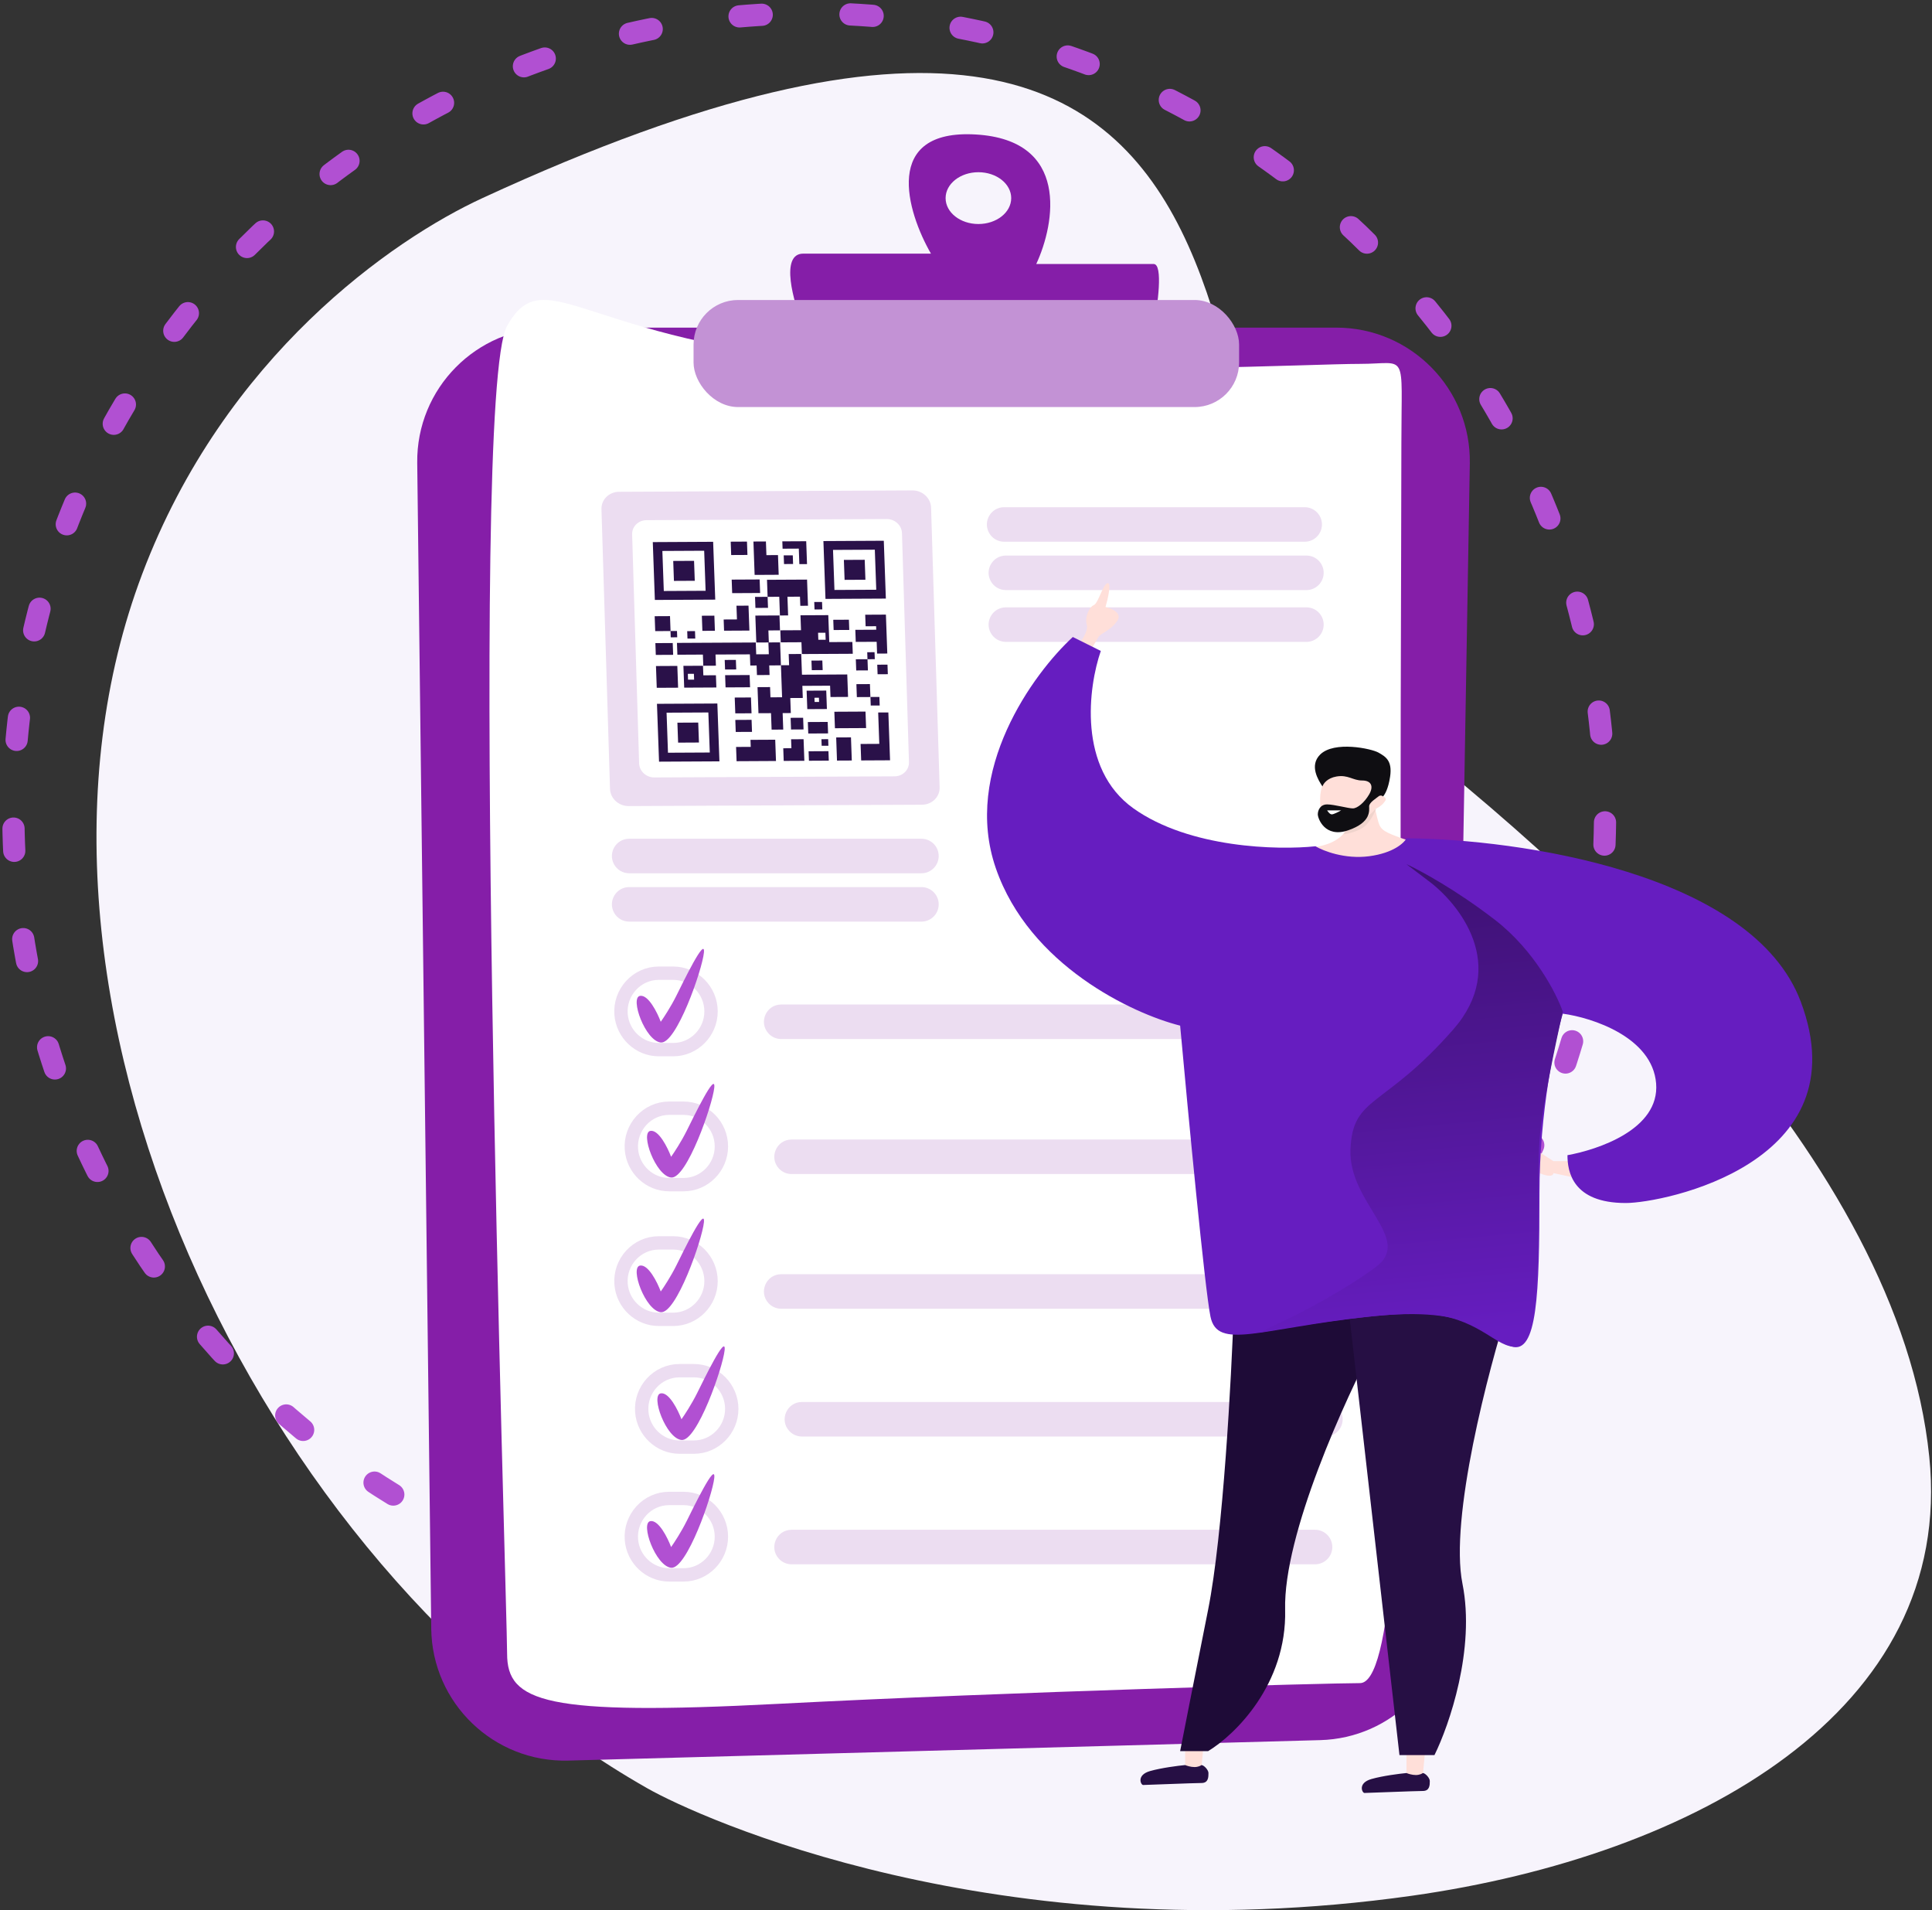
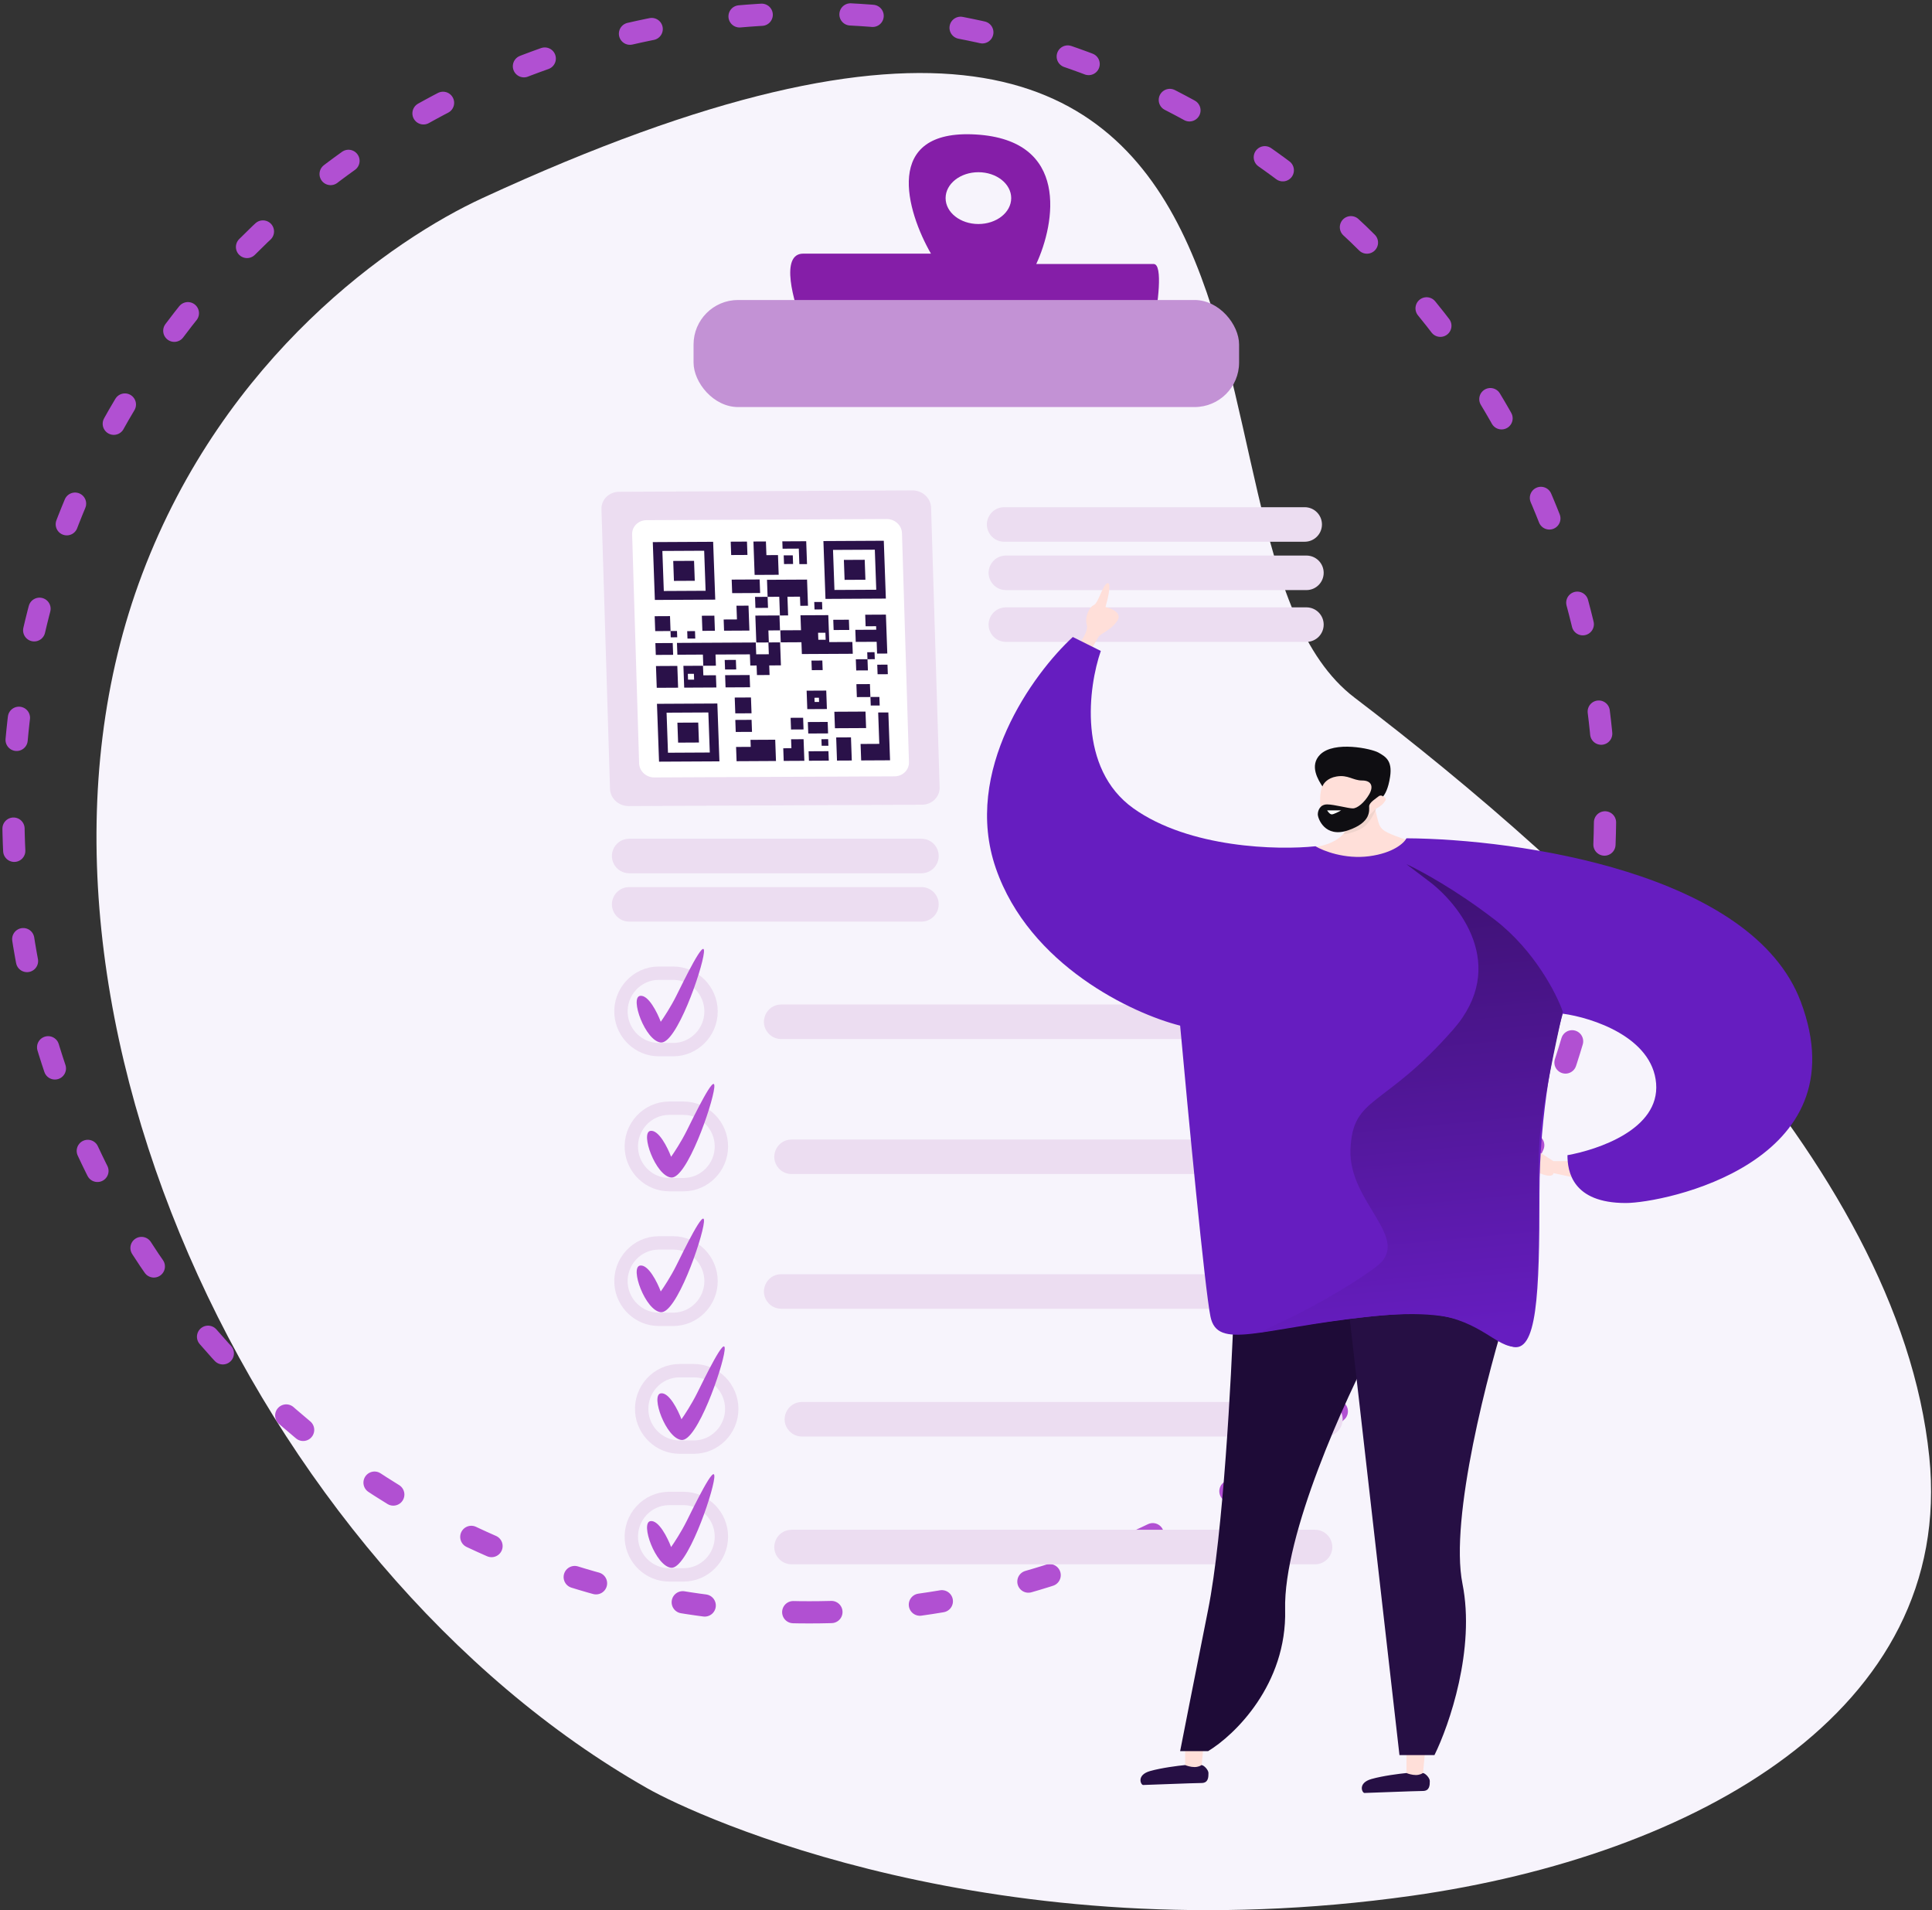
<svg xmlns="http://www.w3.org/2000/svg" width="434" height="429" viewBox="0 0 434 429" fill="none">
  <rect x="0" y="0" width="434" height="429" fill="#333333" stroke="none" />
  <path d="M304.263 156.667C257.223 120.834 312.769 -49.86 108.422 44.468C88.165 53.796 50.453 79.965 31.964 128.862C-3.554 222.749 57.397 351.729 145.477 401.668C156.818 408.101 223.895 438.927 317.172 425.764C380.688 416.792 439.239 384.368 433.387 327.167C426.554 260.394 355.866 195.993 304.263 156.667Z" fill="#F7F4FC" />
  <path d="M181.78 362.111C280.517 362.111 360.56 281.721 360.56 182.556C360.56 83.39 280.517 3 181.78 3C83.043 3 3 83.39 3 182.556C3 281.721 83.043 362.111 181.78 362.111Z" stroke="#B150D2" stroke-width="4.99" stroke-miterlimit="10" stroke-linecap="round" stroke-dasharray="4.99 19.95" />
-   <path d="M93.725 103.941C93.524 87.232 107.014 73.58 123.723 73.58H300.18C316.95 73.58 330.464 87.327 330.176 104.095L325.762 361.339C325.487 377.388 312.628 390.376 296.583 390.813L127.686 395.409C110.946 395.864 97.074 382.526 96.872 365.78L93.725 103.941Z" fill="#851EA8" />
-   <path d="M197.295 81.724C249.416 84.206 294.633 81.724 305.494 81.724C316.354 81.724 314.802 78.466 314.802 99.563C314.802 125.934 314.414 178.288 314.802 258.953C315.189 339.617 312.474 378.01 305.494 378.01C298.513 378.01 227.156 379.949 174.802 382.664C122.448 385.378 113.916 382.276 113.916 371.417C113.916 360.559 104.997 89.092 113.916 73.192C122.835 57.292 132.143 78.622 197.295 81.724Z" fill="white" />
  <path d="M204.965 110.144L139.067 110.452C136.817 110.462 135.046 112.209 135.112 114.354L137.03 177.173C137.096 179.317 138.973 181.047 141.222 181.037L207.12 180.728C209.37 180.718 211.14 178.971 211.075 176.826L209.157 114.007C209.091 111.863 207.214 110.133 204.965 110.144Z" fill="#ECDDF1" />
  <path d="M199.186 116.572L145.237 116.824C143.395 116.833 141.946 118.263 142 120.018L143.571 171.446C143.624 173.201 145.16 174.617 147.001 174.608L200.95 174.356C202.791 174.347 204.241 172.918 204.187 171.162L202.616 119.734C202.563 117.979 201.027 116.563 199.186 116.572Z" fill="white" />
  <path d="M160.198 121.681L146.642 121.751L147.107 134.741L160.672 134.671L160.198 121.681ZM158.506 132.683L149.115 132.732L148.792 123.738L158.184 123.69L158.506 132.683Z" fill="#2A1149" />
  <path d="M155.911 125.959L151.232 125.983L151.392 130.463L156.071 130.439L155.911 125.959Z" fill="#2A1149" />
  <path d="M198.534 121.447L184.969 121.517L185.434 134.507L198.998 134.437L198.534 121.447ZM196.84 132.45L187.449 132.498L187.127 123.504L196.518 123.456L196.84 132.45Z" fill="#2A1149" />
  <path d="M194.245 125.725L189.566 125.749L189.727 130.23L194.406 130.205L194.245 125.725Z" fill="#2A1149" />
  <path d="M148.046 171.062L161.61 170.993L161.144 158.001L147.58 158.071L148.046 171.062ZM149.738 160.06L159.122 160.012L159.445 169.005L150.053 169.054L149.738 160.06Z" fill="#2A1149" />
  <path d="M156.848 162.281L152.169 162.305L152.33 166.786L157.009 166.762L156.848 162.281Z" fill="#2A1149" />
  <path d="M176.89 134.021L179.706 134.006L179.78 136.055L181.506 136.046L181.433 133.997L181.295 130.17L179.569 130.179L176.752 130.193L174.914 130.203L172.296 130.216L172.434 134.042L169.61 134.056L169.61 134.058L169.699 136.533L172.523 136.518L172.434 134.044L175.052 134.03L175.203 138.231L177.041 138.221L176.89 134.021Z" fill="#2A1149" />
  <path d="M179.566 126.698L181.288 126.689L181.163 123.204L181.104 121.554L179.382 121.563L175.74 121.582L175.799 123.232L179.441 123.213L179.566 126.698Z" fill="#2A1149" />
  <path d="M167.797 121.635L164.144 121.654L164.251 124.654L167.905 124.635L167.797 121.635Z" fill="#2A1149" />
  <path d="M196.715 138.048L194.359 138.06L194.452 140.653L196.808 140.641L196.836 141.429L192.138 141.453L192.235 144.164L196.933 144.14L197.027 146.789L199.321 146.777L199.226 144.128L199.13 141.43L199.01 138.08L199.009 138.036L196.715 138.048Z" fill="#2A1149" />
  <path d="M185.663 156.726L185.605 155.097L181.199 155.12L181.348 159.264L185.753 159.241L185.663 156.726ZM183.974 157.076L183.995 157.649L182.992 157.654L182.958 156.71L183.961 156.705L183.974 157.076Z" fill="#2A1149" />
  <path d="M168.695 156.644L165.047 156.663L165.174 160.215L168.823 160.196L168.695 156.644Z" fill="#2A1149" />
  <path d="M162.987 154.382L165.877 154.367L168.496 154.353L168.397 151.605L162.888 151.634L162.987 154.382Z" fill="#2A1149" />
  <path d="M168.255 139.136L168.224 138.27L168.144 136.022L165.438 136.036L165.549 139.116L162.562 139.131L162.563 139.165L162.652 141.649L168.344 141.62L168.255 139.136Z" fill="#2A1149" />
  <path d="M151.121 144.417L147.223 144.437L147.318 147.087L151.216 147.067L151.121 144.417Z" fill="#2A1149" />
  <path d="M152.077 141.714L150.629 141.721L150.509 138.374L147.067 138.392L147.187 141.742L150.621 141.725L150.672 143.137L152.128 143.13L152.077 141.714Z" fill="#2A1149" />
  <path d="M177.78 168.044L175.949 168.053L176.051 170.893L177.881 170.883L180.688 170.869L180.514 166.019L177.708 166.034L177.78 168.044Z" fill="#2A1149" />
  <path d="M152.153 149.559L147.356 149.584L147.531 154.474L152.328 154.45L152.153 149.559Z" fill="#2A1149" />
  <path d="M153.697 154.439L160.922 154.402L160.823 151.655L157.997 151.669L157.92 149.521L153.52 149.544L153.697 154.439ZM154.514 151.339L155.878 151.332L155.925 152.637L154.561 152.644L154.514 151.339Z" fill="#2A1149" />
  <path d="M165.307 148.205L162.799 148.218L162.845 149.493L162.877 150.366L165.384 150.353L165.352 149.48L165.307 148.205Z" fill="#2A1149" />
  <path d="M184.727 148.349L182.283 148.361L182.36 150.509L184.804 150.496L184.727 148.349Z" fill="#2A1149" />
  <path d="M199.363 149.271L197.063 149.283L197.14 151.43L199.44 151.418L199.363 149.271Z" fill="#2A1149" />
  <path d="M168.506 133.194L170.754 133.183L170.645 130.143L168.396 130.155L167.275 130.16L164.364 130.175L164.473 133.215L167.385 133.2L168.506 133.194Z" fill="#2A1149" />
  <path d="M168.833 161.668L165.177 161.687L165.274 164.388L168.93 164.37L168.833 161.668Z" fill="#2A1149" />
  <path d="M180.413 161.199L177.603 161.213L177.697 163.84L180.507 163.825L180.413 161.199Z" fill="#2A1149" />
  <path d="M197.404 163.719L197.523 167.064L193.321 167.086L193.452 170.786L197.654 170.764L199.939 170.753L199.689 163.707L199.558 160.007L197.273 160.019L197.404 163.719Z" fill="#2A1149" />
  <path d="M190.697 139.181L187.183 139.199L187.266 141.496L190.779 141.478L190.697 139.181Z" fill="#2A1149" />
-   <path d="M186.561 156.542L190.507 156.522L190.325 151.476L186.379 151.497L180.152 151.529L180.075 149.381L179.985 146.877L177.172 146.891L177.262 149.395L175.427 149.405L175.505 151.552L175.603 154.298L175.686 156.598L173.072 156.612L172.989 154.311L170.169 154.326L170.252 156.626L170.38 160.181L173.199 160.167L173.332 163.869L175.946 163.855L175.813 160.153L177.648 160.144L177.527 156.768L180.339 156.754L180.25 154.274L180.242 154.035L186.469 154.003L186.478 154.242L186.561 156.542Z" fill="#2A1149" />
  <path d="M192.48 156.499L192.483 156.561L195.523 156.545L195.521 156.483L195.419 153.639L192.378 153.654L192.48 156.499Z" fill="#2A1149" />
  <path d="M195.602 158.457L197.303 158.448L197.614 158.446L197.545 156.525L197.234 156.527L195.533 156.535L195.602 158.457Z" fill="#2A1149" />
  <path d="M194.433 160.038L194.425 159.813L187.426 159.849L187.434 160.074L187.56 163.553L194.558 163.517L194.433 160.038Z" fill="#2A1149" />
  <path d="M191.161 165.604L187.837 165.621L188.022 170.819L191.345 170.802L191.161 165.604Z" fill="#2A1149" />
  <path d="M185.927 162.139L181.473 162.162L181.566 164.739L186.02 164.716L185.927 162.139Z" fill="#2A1149" />
  <path d="M186.039 166.01L184.525 166.017L184.578 167.491L186.092 167.483L186.039 166.01Z" fill="#2A1149" />
  <path d="M186.101 168.705L181.642 168.728L181.719 170.855L186.178 170.832L186.101 168.705Z" fill="#2A1149" />
  <path d="M157.782 141.68L160.595 141.665L160.475 138.316L160.473 138.271L157.661 138.286L157.662 138.33L157.782 141.68Z" fill="#2A1149" />
  <path d="M177.216 144.254L180.035 144.239L180.13 146.891L191.567 146.832L191.471 144.181L186.284 144.207L186.066 138.153L179.818 138.185L179.939 141.538L175.288 141.562L175.385 144.263L177.216 144.254ZM183.826 143.687L183.769 142.112L185.419 142.103L185.476 143.679L183.826 143.687Z" fill="#2A1149" />
  <path d="M172.611 141.588L175.218 141.575L175.099 138.225L172.492 138.238L169.679 138.253L169.799 141.603L169.895 144.302L172.708 144.287L172.611 141.588Z" fill="#2A1149" />
  <path d="M174.766 124.666L172.165 124.679L172.056 121.606L169.25 121.621L169.517 129.118L174.923 129.09L174.766 124.666Z" fill="#2A1149" />
  <path d="M175.239 144.27L172.611 144.283L172.707 146.938L169.873 146.953L169.777 144.298L168.36 144.305L160.636 144.345L157.799 144.359L152.071 144.389L152.166 147.043L157.895 147.014L157.986 149.523L160.822 149.508L160.731 146.999L168.455 146.96L168.546 149.469L169.963 149.462L170.041 151.613L172.875 151.599L172.798 149.447L175.425 149.434L175.335 146.924L175.239 144.27Z" fill="#2A1149" />
  <path d="M168.644 167.739L165.35 167.756L165.465 170.958L168.76 170.941L169.128 170.939L174.315 170.912L174.143 166.133L168.588 166.161L168.644 167.739Z" fill="#2A1149" />
  <path d="M178.088 124.72L176.051 124.731L176.121 126.679L178.157 126.669L178.088 124.72Z" fill="#2A1149" />
  <path d="M194.823 146.795L194.868 148.053L192.25 148.066L192.34 150.577L194.964 150.564L194.874 148.056L196.512 148.048L196.467 146.786L196.456 146.474L194.812 146.482L194.823 146.795Z" fill="#2A1149" />
  <path d="M156.124 141.739L154.374 141.748L154.434 143.421L156.184 143.412L156.124 141.739Z" fill="#2A1149" />
  <path d="M184.662 135.195L182.912 135.204L182.972 136.878L184.722 136.869L184.662 135.195Z" fill="#2A1149" />
  <path fill-rule="evenodd" clip-rule="evenodd" d="M180.428 73.252C178.23 67.822 175.153 56.964 180.428 56.964H209.126C203.696 47.527 198.112 28.964 219.209 30.205C240.305 31.446 237.048 50.112 232.782 59.291H259.153C261.325 59.291 260.058 68.598 259.153 73.252H180.428ZM219.787 50.312C223.856 50.312 227.155 47.707 227.155 44.495C227.155 41.282 223.856 38.677 219.787 38.677C215.717 38.677 212.418 41.282 212.418 44.495C212.418 47.707 215.717 50.312 219.787 50.312Z" fill="#851EA8" />
  <path d="M222.172 119.659C220.75 117.075 222.62 113.912 225.57 113.912L293.083 113.912C295.224 113.912 296.961 115.649 296.961 117.79C296.961 119.932 295.224 121.668 293.083 121.668H225.57C224.156 121.668 222.853 120.898 222.172 119.659Z" fill="#ECDDF1" />
  <path d="M222.56 130.518C221.138 127.933 223.008 124.771 225.958 124.771L293.47 124.771C295.612 124.771 297.348 126.507 297.348 128.649C297.348 130.791 295.612 132.527 293.47 132.527H225.958C224.543 132.527 223.241 131.757 222.56 130.518Z" fill="#ECDDF1" />
  <path d="M222.56 142.152C221.138 139.567 223.008 136.405 225.958 136.405L293.47 136.405C295.612 136.405 297.348 138.141 297.348 140.283C297.348 142.425 295.612 144.161 293.47 144.161H225.958C224.543 144.161 223.241 143.391 222.56 142.152Z" fill="#ECDDF1" />
  <path d="M137.919 194.083C136.534 191.499 138.405 188.372 141.337 188.372L206.989 188.372C209.131 188.372 210.867 190.108 210.867 192.25C210.867 194.392 209.131 196.128 206.989 196.128H141.337C139.908 196.128 138.595 195.342 137.919 194.083Z" fill="#ECDDF1" />
  <path d="M137.919 204.941C136.534 202.358 138.405 199.23 141.337 199.23L206.989 199.23C209.131 199.23 210.867 200.967 210.867 203.109C210.867 205.25 209.131 206.987 206.989 206.987H141.337C139.908 206.987 138.595 206.201 137.919 204.941Z" fill="#ECDDF1" />
  <path d="M172.635 232.104C170.35 229.618 172.113 225.601 175.49 225.601L293.082 225.601C295.224 225.601 296.96 227.338 296.96 229.48C296.96 231.621 295.224 233.358 293.082 233.358H175.49C174.405 233.358 173.37 232.903 172.635 232.104Z" fill="#ECDDF1" />
  <path d="M139.514 227.811C139.133 222.856 143.048 218.57 147.982 218.57H151.227C155.906 218.57 159.727 222.442 159.727 227.153C159.727 231.863 155.906 235.736 151.227 235.736H147.995C143.568 235.736 139.855 232.254 139.514 227.811Z" stroke="#ECDDF1" stroke-width="3" />
  <path d="M143.776 223.662C145.637 223.352 147.654 227.411 148.43 229.48C149.076 228.575 150.679 226.144 151.92 223.662C153.471 220.56 158.513 210.089 158.125 213.967C157.737 217.845 151.92 234.521 148.43 234.133C144.939 233.745 141.449 224.05 143.776 223.662Z" fill="#B150D2" />
  <path d="M174.962 262.428C172.677 259.942 174.44 255.925 177.817 255.925L295.409 255.925C297.551 255.925 299.287 257.661 299.287 259.803C299.287 261.945 297.551 263.681 295.409 263.681H177.817C176.732 263.681 175.697 263.227 174.962 262.428Z" fill="#ECDDF1" />
  <path d="M141.841 258.135C141.46 253.18 145.375 248.893 150.309 248.893H153.554C158.232 248.893 162.054 252.766 162.054 257.476C162.054 262.187 158.232 266.059 153.554 266.059H150.321C145.894 266.059 142.182 262.578 141.841 258.135Z" stroke="#ECDDF1" stroke-width="3" />
  <path d="M146.103 253.986C147.964 253.676 149.981 257.735 150.756 259.803C151.403 258.898 153.006 256.468 154.247 253.986C155.798 250.884 160.839 240.413 160.452 244.291C160.064 248.169 154.247 264.845 150.756 264.457C147.266 264.069 143.776 254.374 146.103 253.986Z" fill="#B150D2" />
  <path d="M172.635 292.677C170.35 290.191 172.113 286.174 175.49 286.174L293.082 286.174C295.224 286.174 296.96 287.91 296.96 290.052C296.96 292.194 295.224 293.93 293.082 293.93H175.49C174.405 293.93 173.37 293.476 172.635 292.677Z" fill="#ECDDF1" />
  <path d="M139.514 288.384C139.133 283.429 143.048 279.142 147.982 279.142H151.227C155.906 279.142 159.727 283.015 159.727 287.725C159.727 292.436 155.906 296.308 151.227 296.308H147.995C143.568 296.308 139.855 292.827 139.514 288.384Z" stroke="#ECDDF1" stroke-width="3" />
  <path d="M143.776 284.235C145.637 283.925 147.654 287.984 148.43 290.052C149.076 289.147 150.679 286.717 151.92 284.235C153.471 281.133 158.513 270.662 158.125 274.54C157.737 278.418 151.92 295.094 148.43 294.706C144.939 294.318 141.449 284.623 143.776 284.235Z" fill="#B150D2" />
  <path d="M177.289 321.375C175.003 318.889 176.767 314.872 180.144 314.872L297.736 314.872C299.878 314.872 301.614 316.608 301.614 318.75C301.614 320.892 299.878 322.628 297.736 322.628H180.144C179.059 322.628 178.023 322.174 177.289 321.375Z" fill="#ECDDF1" />
  <path d="M144.168 317.082C143.786 312.127 147.702 307.84 152.636 307.84H155.881C160.559 307.84 164.381 311.713 164.381 316.423C164.381 321.134 160.559 325.006 155.881 325.006H152.648C148.221 325.006 144.509 321.525 144.168 317.082Z" stroke="#ECDDF1" stroke-width="3" />
  <path d="M148.43 312.933C150.291 312.623 152.308 316.682 153.083 318.75C153.73 317.845 155.333 315.415 156.574 312.933C158.125 309.831 163.166 299.36 162.779 303.238C162.391 307.116 156.574 323.792 153.083 323.404C149.593 323.016 146.103 313.321 148.43 312.933Z" fill="#B150D2" />
  <path d="M174.962 350.073C172.677 347.587 174.44 343.57 177.817 343.57L295.409 343.57C297.551 343.57 299.287 345.306 299.287 347.448C299.287 349.59 297.551 351.326 295.409 351.326H177.817C176.732 351.326 175.697 350.872 174.962 350.073Z" fill="#ECDDF1" />
  <path d="M141.841 345.779C141.46 340.825 145.375 336.538 150.309 336.538H153.554C158.232 336.538 162.054 340.411 162.054 345.121C162.054 349.832 158.232 353.704 153.554 353.704H150.321C145.894 353.704 142.182 350.222 141.841 345.779Z" stroke="#ECDDF1" stroke-width="3" />
  <path d="M146.103 341.631C147.964 341.321 149.981 345.38 150.756 347.448C151.403 346.543 153.006 344.113 154.247 341.631C155.798 338.528 160.839 328.058 160.452 331.936C160.064 335.814 154.247 352.49 150.756 352.102C147.266 351.714 143.776 342.019 146.103 341.631Z" fill="#B150D2" />
  <path d="M266.225 396.862V391.938L270.418 391.491L269.894 396.862C269.719 397.011 269.16 397.31 268.321 397.31C267.483 397.31 266.574 397.011 266.225 396.862Z" fill="#FFDFD9" />
  <path d="M268.322 396.862C267.483 396.862 266.574 396.563 266.225 396.414C264.653 396.563 260.879 397.041 258.363 397.757C255.218 398.652 256.266 400.89 256.791 400.89C257.315 400.89 268.322 400.443 269.894 400.443C271.466 400.443 271.466 399.1 271.466 398.205C271.466 397.488 270.418 396.414 269.894 396.414C269.719 396.563 269.16 396.862 268.322 396.862Z" fill="#260F44" />
  <path d="M315.945 398.652V393.728L320.138 393.281L319.614 398.652C319.439 398.801 318.88 399.1 318.041 399.1C317.203 399.1 316.294 398.801 315.945 398.652Z" fill="#FFDFD9" />
  <path d="M244.139 140.376C244.558 141.808 242.566 144.553 241.518 145.747L244.663 146.642L246.759 143.061C247.283 142.166 249.38 141.719 250.952 139.48C252.21 137.69 249.729 136.646 248.332 136.347C248.856 134.557 249.694 130.976 248.856 130.976C247.808 130.976 246.759 135.452 245.711 135.9C244.663 136.347 243.614 138.585 244.139 140.376Z" fill="#FFDFD9" />
  <path d="M271.393 361.5C274.748 344.67 276.635 309.427 277.159 293.909L311.227 278.69L309.131 301.071C302.142 314.202 288.27 344.67 288.69 361.5C289.109 378.331 277.334 389.7 271.393 393.281H265.104C265.803 389.7 268.039 378.331 271.393 361.5Z" fill="#1E0B37" />
  <path d="M318.041 398.652C317.203 398.652 316.294 398.354 315.945 398.205C314.372 398.354 310.599 398.831 308.083 399.547C304.938 400.443 305.986 402.681 306.51 402.681C307.035 402.681 318.041 402.233 319.614 402.233C321.186 402.233 321.186 400.89 321.186 399.995C321.186 399.279 320.138 398.205 319.614 398.205C319.439 398.354 318.88 398.652 318.041 398.652Z" fill="#260F44" />
  <path d="M314.372 394.176L302.841 293.014H339.007C334.289 307.785 325.589 340.999 328.524 355.681C331.459 370.363 325.554 387.462 322.234 394.176H314.372Z" fill="#260F44" />
  <path d="M296.552 179.319C296.552 177.17 297.6 174.544 298.124 173.5C300.745 173.201 306.301 172.694 307.559 173.052C308.817 173.41 309.306 176.782 309.655 178.423C310.179 178.573 311.647 179.05 311.228 179.766C310.704 180.662 309.655 181.557 308.083 182.004C306.51 182.452 304.938 185.585 300.745 185.585C296.552 185.585 296.552 182.004 296.552 179.319Z" fill="#FFDFD9" />
  <path d="M348.965 260.786L344.772 258.1L342.676 261.681C342.676 261.83 343.305 262.397 345.82 263.471C348.336 264.546 348.965 263.919 348.965 263.471L355.255 264.814L353.682 260.786H348.965Z" fill="#FFDFD9" />
  <path d="M299.172 189.166C302.108 187.734 302.492 186.182 302.317 185.586L308.607 180.214C308.782 181.109 309.236 183.258 309.655 184.69C310.179 186.481 311.227 186.928 314.896 188.271C317.832 189.346 324.506 189.913 327.476 190.062C326.078 192.897 320.347 198.656 308.607 199.014C296.866 199.372 289.389 193.792 287.117 190.957C289.913 190.957 296.237 190.599 299.172 189.166Z" fill="#FFDFD9" />
  <path d="M254.621 181.557C242.042 172.604 244.488 154.252 247.283 146.195L240.994 143.062C232.083 151.268 216.15 173.142 223.697 194.985C231.245 216.829 254.446 227.662 265.104 230.347C266.851 249.595 270.659 289.612 271.917 295.7C273.49 303.309 282.924 298.385 307.558 295.7C332.193 293.014 333.765 300.624 339.531 302.414C345.296 304.205 345.82 290.776 345.82 267.947C345.82 249.684 349.314 233.481 351.061 227.662C357.701 228.557 371.188 232.944 372.027 243.328C372.865 253.713 358.749 258.249 352.11 259.443C352.11 263.024 353.158 270.185 365.213 270.185C373.664 270.185 418.15 261.233 404.523 224.976C393.621 195.97 340.928 188.42 315.945 188.271C315.42 189.316 313.009 191.583 307.558 192.3C302.107 193.016 297.251 191.106 295.503 190.062C287.117 190.957 267.2 190.509 254.621 181.557Z" fill="#661DC0" />
  <path d="M326.428 231.243C339.007 216.919 327.825 202.894 320.662 197.671L315.945 194.09C318.915 195.433 327.056 199.82 335.862 206.624C344.667 213.427 349.664 223.186 351.062 227.214C349.489 234.078 346.24 249.506 345.82 256.309C345.296 264.814 345.82 279.138 345.296 285.405C344.772 291.671 344.772 301.967 340.579 302.414C336.386 302.862 332.717 296.595 322.234 295.252C313.848 294.178 292.883 297.49 282.924 299.281L286.593 297.49C292.009 295.103 302.422 289.523 309.131 284.509C317.517 278.243 302.842 270.186 303.366 258.1C303.89 246.014 310.704 249.148 326.428 231.243Z" fill="url(#paint0_linear_18_488)" />
  <path d="M301.793 187.376L302.842 186.033L305.986 184.243C307.559 183.347 309.131 181.557 309.131 181.557C308.956 182.154 308.292 183.706 307.035 185.138C305.777 186.57 303.016 187.227 301.793 187.376Z" fill="#EFD3CC" />
  <path d="M297.069 176.622L297.076 176.633C297.251 176.036 298.124 174.753 300.221 174.395C302.841 173.947 303.89 175.29 305.986 175.29C308.083 175.29 308.607 176.633 307.559 178.424C306.51 180.214 304.938 181.557 303.89 181.557C302.841 181.557 299.697 180.662 298.124 180.662C296.552 180.662 296.028 182.005 296.028 182.9C296.028 183.795 297.6 188.271 302.841 186.481C308.083 184.69 307.559 182.005 307.559 181.109C307.559 180.214 309.131 179.319 309.655 178.871C310.179 178.424 310.703 178.871 310.703 178.871C311.053 178.424 311.857 177.26 312.276 174.395C312.8 170.814 311.228 169.919 309.655 169.024L309.655 169.024C308.083 168.128 299.697 166.338 296.552 169.471C294.043 171.971 296.19 175.272 297.069 176.622Z" fill="#0F0E12" />
  <path d="M299.173 182.9C298.753 182.9 298.299 182.303 298.124 182.004H301.269C300.745 182.303 299.592 182.9 299.173 182.9Z" fill="white" />
  <rect x="155.798" y="67.375" width="122.548" height="24.044" rx="10" fill="#C392D5" />
  <defs>
    <linearGradient id="paint0_linear_18_488" x1="340.579" y1="298.833" x2="330.225" y2="186.578" gradientUnits="userSpaceOnUse">
      <stop stop-color="#661DC0" />
      <stop offset="1" stop-color="#3A106C" />
    </linearGradient>
  </defs>
</svg>